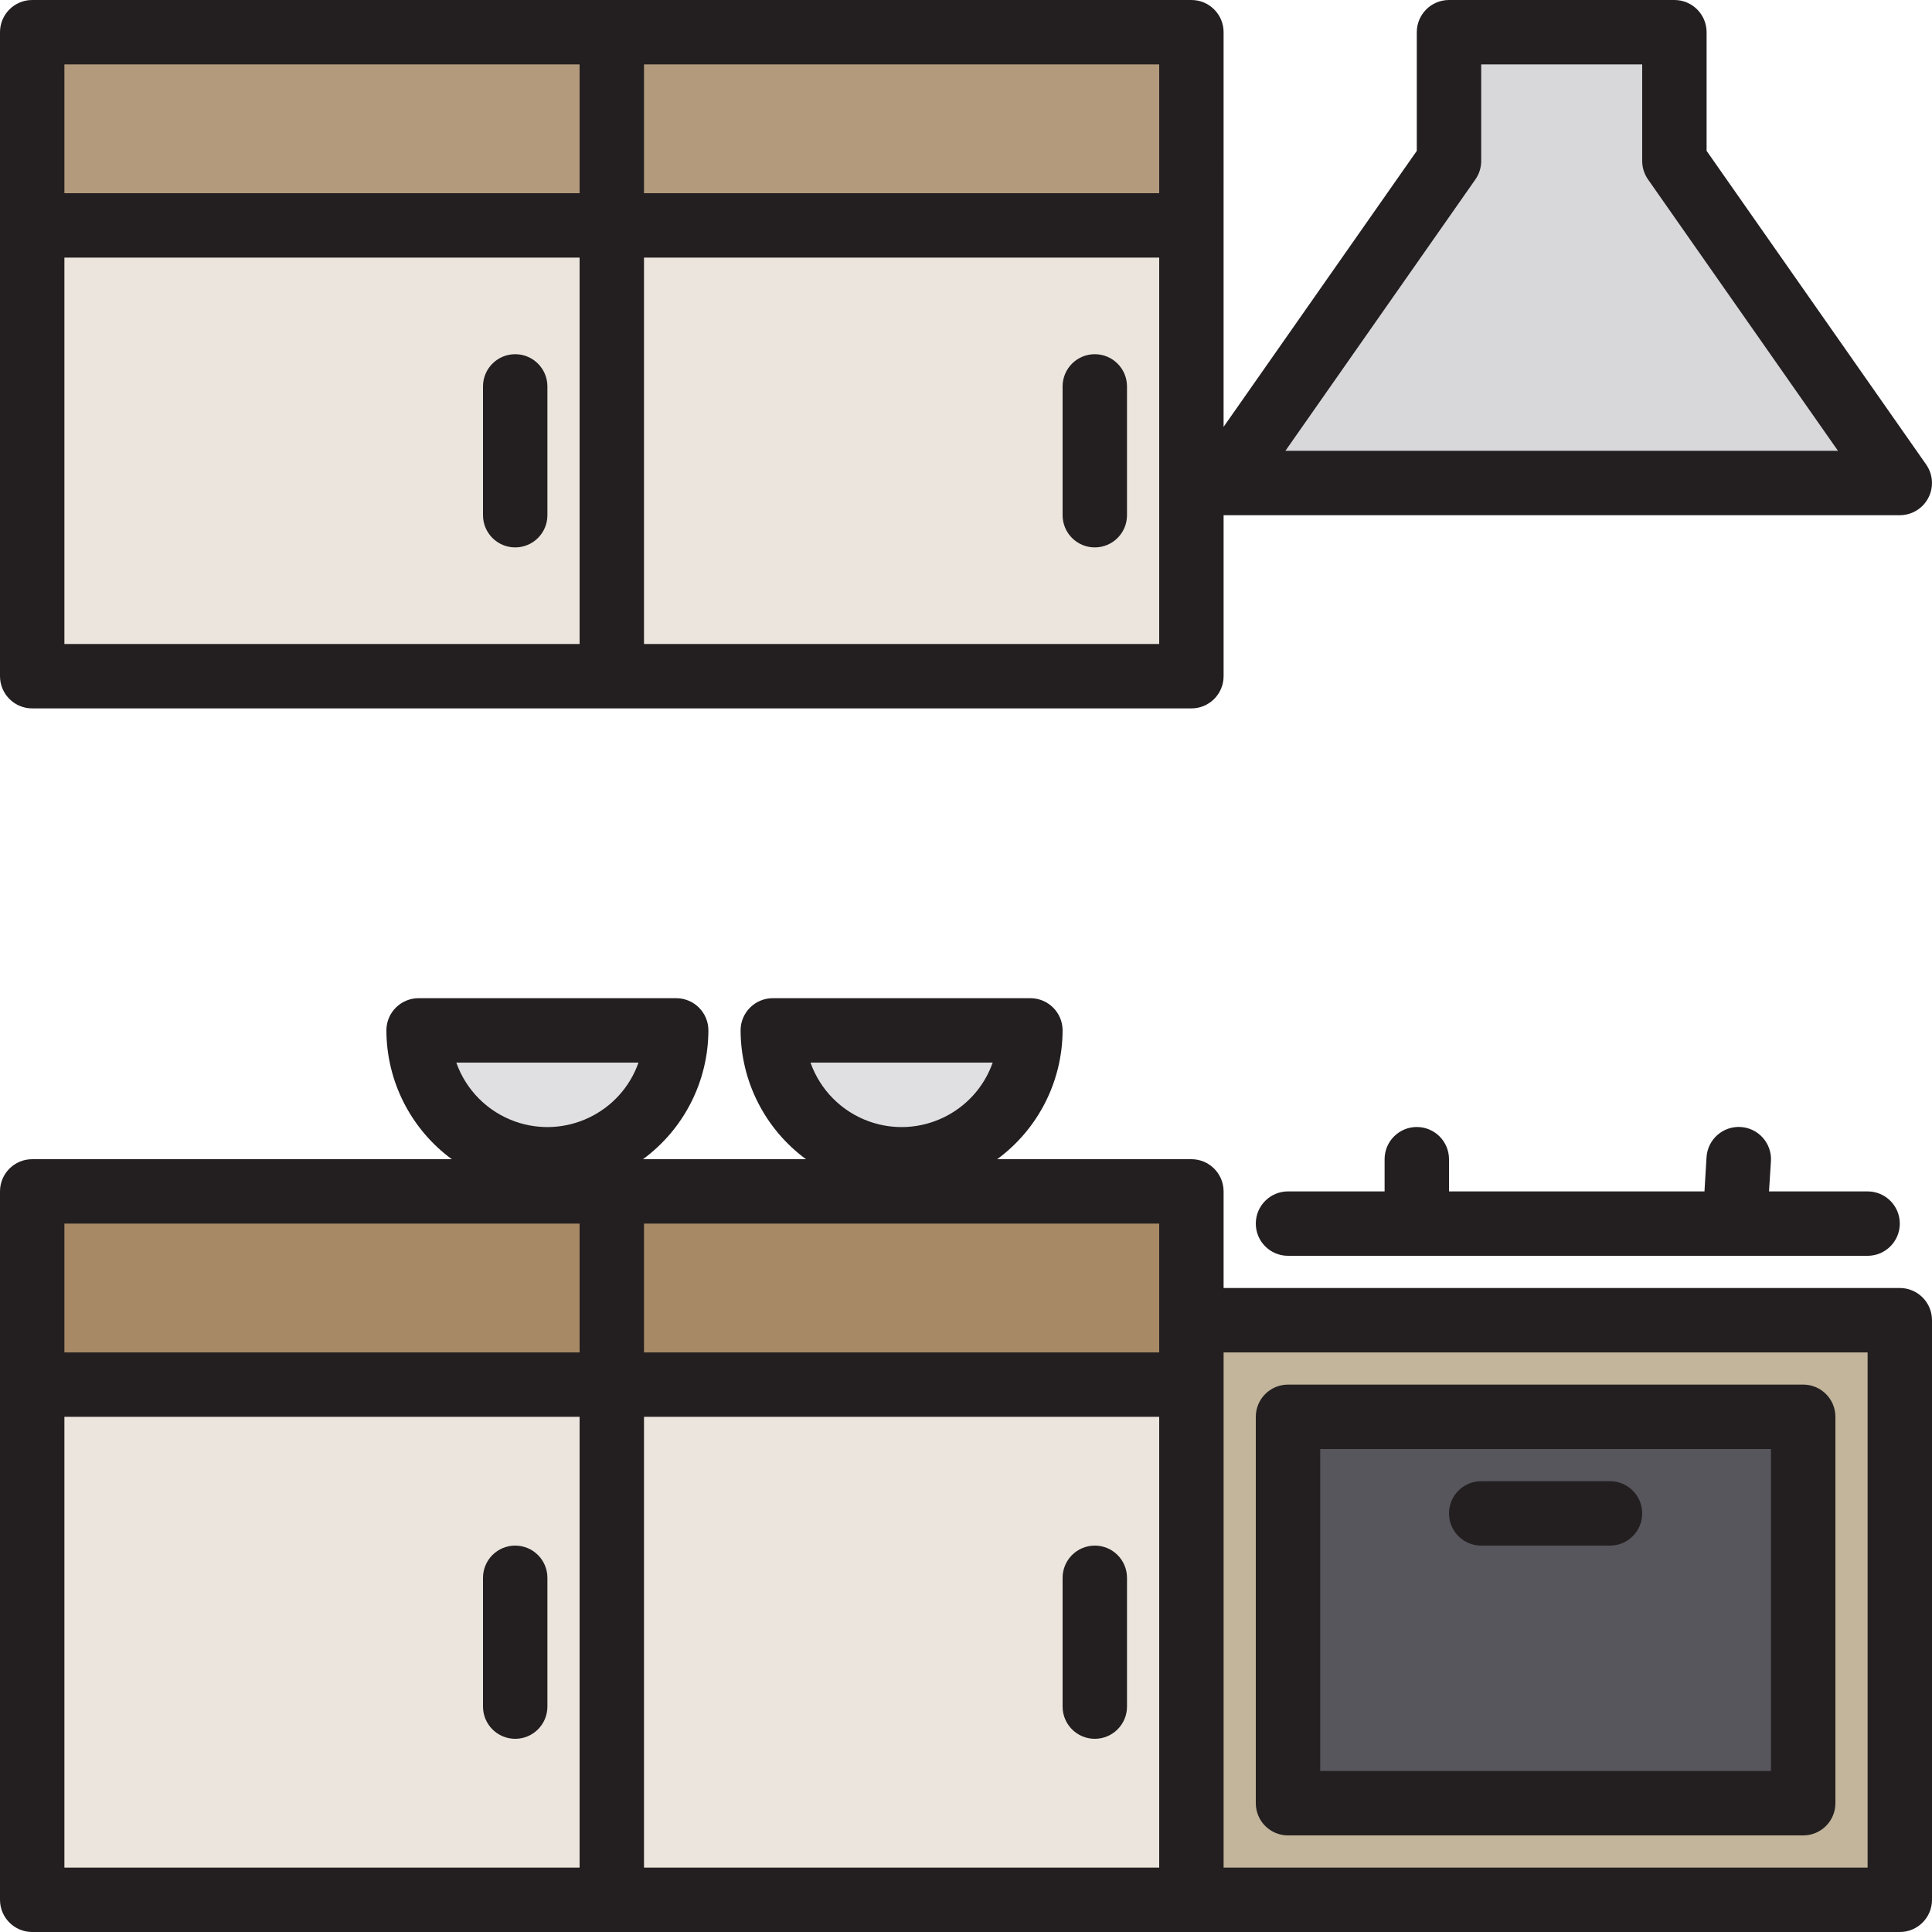
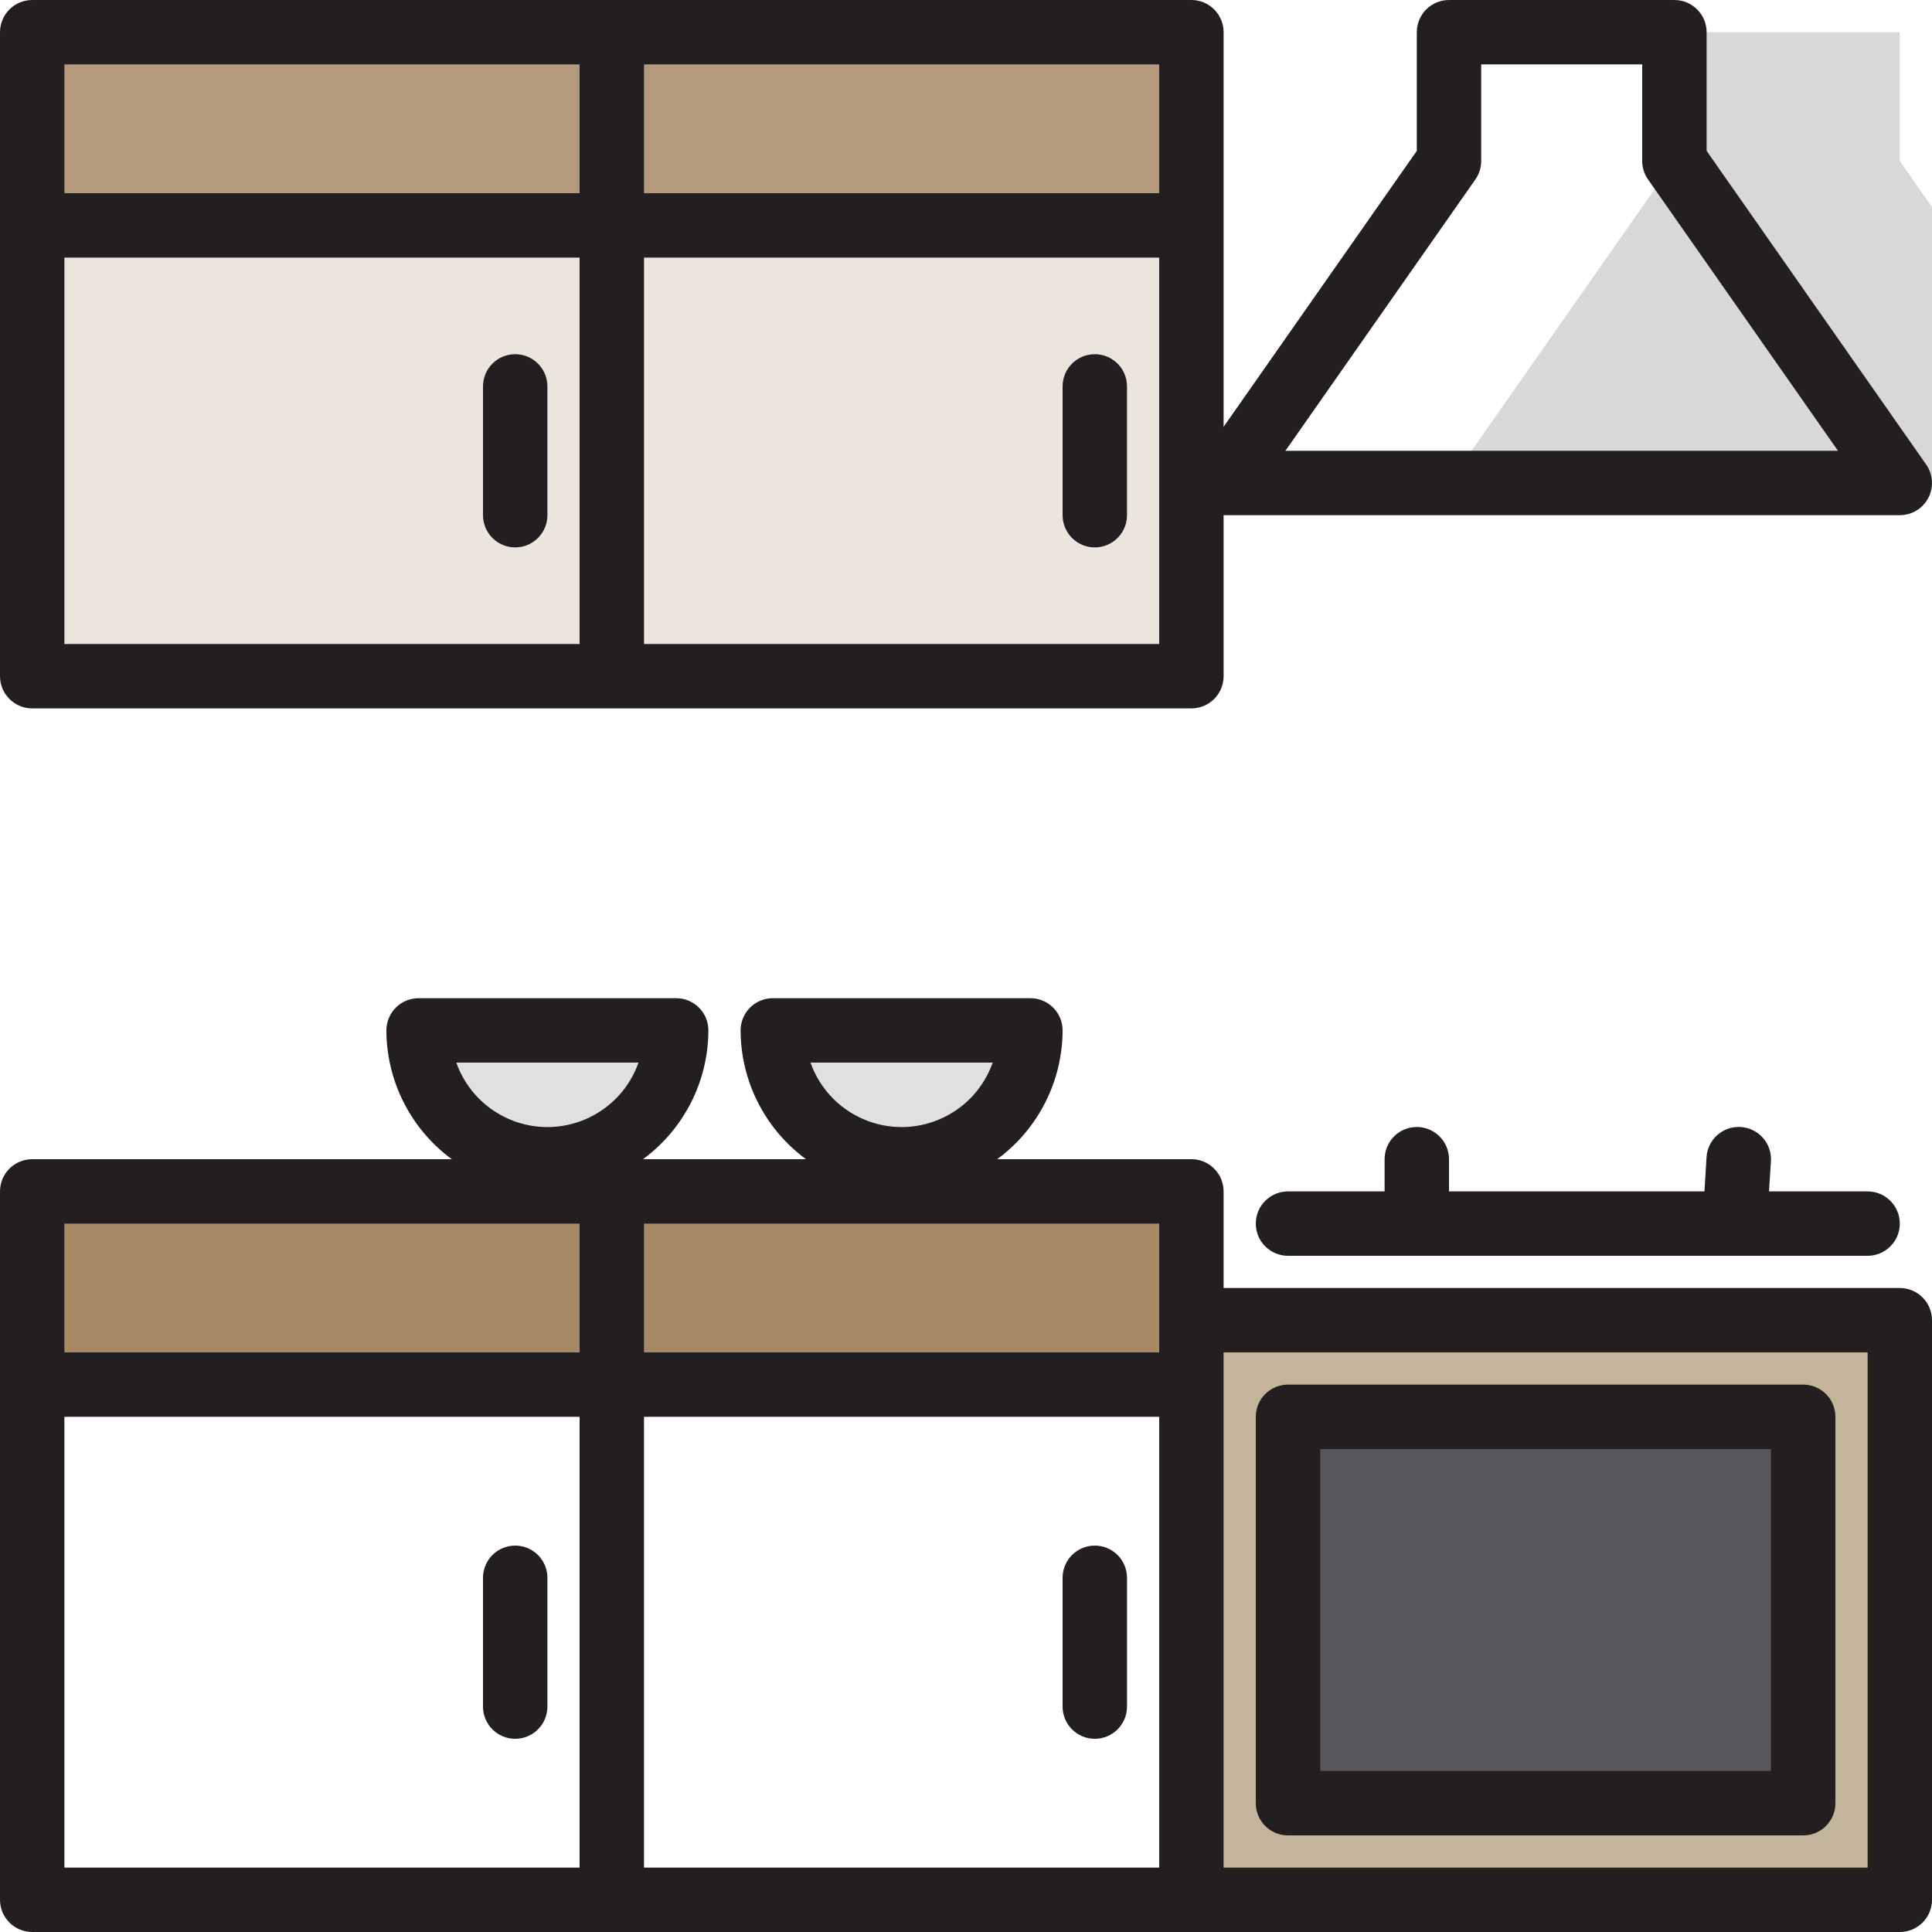
<svg xmlns="http://www.w3.org/2000/svg" viewBox="0 0 480 480">
  <g fill="#EBE5DD">
-     <path d="M8 344v128h144V344H8zM152 344v128h144V344H152z" />
-   </g>
+     </g>
  <path d="M296 344v128h176V328H296v16zm24 8h128v96H320v-96z" fill="#C2B59B" />
  <g fill="#A78966">
    <path d="M8 296h144v48H8v-48zM296 344v-48H152v48h144z" />
  </g>
  <g fill="#EBE5DD">
    <path d="M152 56H8v112h144V56zM152 168h144V56H152v112z" />
  </g>
  <g fill="#B39A7C">
    <path d="M8 8h144v48H8V8zM152 8h144v48H152V8z" />
  </g>
-   <path d="M416 8h-56v32l-56 80h168l-56-80V8z" fill="#D8D7DA" />
+   <path d="M416 8v32l-56 80h168l-56-80V8z" fill="#D8D7DA" />
  <path d="M448 352H320v96h128v-96z" fill="#57565C" />
  <g fill="#E0E0E2">
    <path d="M224 288c17.673 0 32-14.327 32-32h-64c0 17.673 14.327 32 32 32zM136 288c17.673 0 32-14.327 32-32h-64c0 17.673 14.327 32 32 32z" />
  </g>
  <g fill="#231F20">
    <path d="M472 320H304v-24c0-4.418-3.582-8-8-8h-48.248c10.184-7.487 16.213-19.36 16.248-32 0-4.418-3.582-8-8-8h-64c-4.418 0-8 3.582-8 8 .035 12.64 6.064 24.513 16.248 32h-40.496c10.184-7.487 16.213-19.36 16.248-32 0-4.418-3.582-8-8-8h-64c-4.418 0-8 3.582-8 8 .035 12.64 6.064 24.513 16.248 32H8c-4.418 0-8 3.582-8 8v176c0 4.418 3.582 8 8 8h464c4.418 0 8-3.582 8-8V328c0-4.418-3.582-8-8-8zm-225.368-56c-4.41 12.5-18.12 19.056-30.62 14.645-6.844-2.416-12.228-7.8-14.644-14.645h45.264zM288 328v8H160v-32h128v24zm-129.368-64c-4.41 12.5-18.12 19.056-30.62 14.645-6.844-2.416-12.228-7.8-14.644-14.645h45.264zM16 304h128v32H16v-32zm0 48h128v112H16V352zm144 0h128v112H160V352zm304 112H304V336h160v128zM8 176h288c4.418 0 8-3.582 8-8v-40h168c4.418-.002 7.998-3.586 7.996-8.004 0-1.638-.505-3.237-1.444-4.58L424 37.48V8c0-4.418-3.582-8-8-8h-56c-4.418 0-8 3.582-8 8v29.48l-48 68.568V8c0-4.418-3.582-8-8-8H8C3.582 0 0 3.582 0 8v160c0 4.418 3.582 8 8 8zM366.552 44.584C367.492 43.24 368 41.64 368 40V16h40v24c0 1.64.507 3.24 1.448 4.584L456.64 112H319.36l47.192-67.416zM16 64h128v96H16V64zm272 96H160V64h128v96zm0-112H160V16h128v32zM16 16h128v32H16V16z" />
    <path d="M352 280c-4.418 0-8 3.582-8 8v8h-24c-4.418 0-8 3.582-8 8s3.582 8 8 8h144c4.418 0 8-3.582 8-8s-3.582-8-8-8h-24.496l.48-7.488c.283-4.418-3.07-8.23-7.488-8.512s-8.23 3.07-8.512 7.488l-.512 8.512H360v-8c0-4.418-3.582-8-8-8zM320 456h128c4.418 0 8-3.582 8-8v-96c0-4.418-3.582-8-8-8H320c-4.418 0-8 3.582-8 8v96c0 4.418 3.582 8 8 8zm8-96h112v80H328v-80zM128 88c-4.418 0-8 3.582-8 8v32c0 4.418 3.582 8 8 8s8-3.582 8-8V96c0-4.418-3.582-8-8-8zM272 136c4.418 0 8-3.582 8-8V96c0-4.418-3.582-8-8-8s-8 3.582-8 8v32c0 4.418 3.582 8 8 8zM272 384c-4.418 0-8 3.582-8 8v32c0 4.418 3.582 8 8 8s8-3.582 8-8v-32c0-4.418-3.582-8-8-8zM128 384c-4.418 0-8 3.582-8 8v32c0 4.418 3.582 8 8 8s8-3.582 8-8v-32c0-4.418-3.582-8-8-8z" />
-     <path d="M400 368h-32c-4.418 0-8 3.582-8 8s3.582 8 8 8h32c4.418 0 8-3.582 8-8s-3.582-8-8-8z" />
  </g>
</svg>